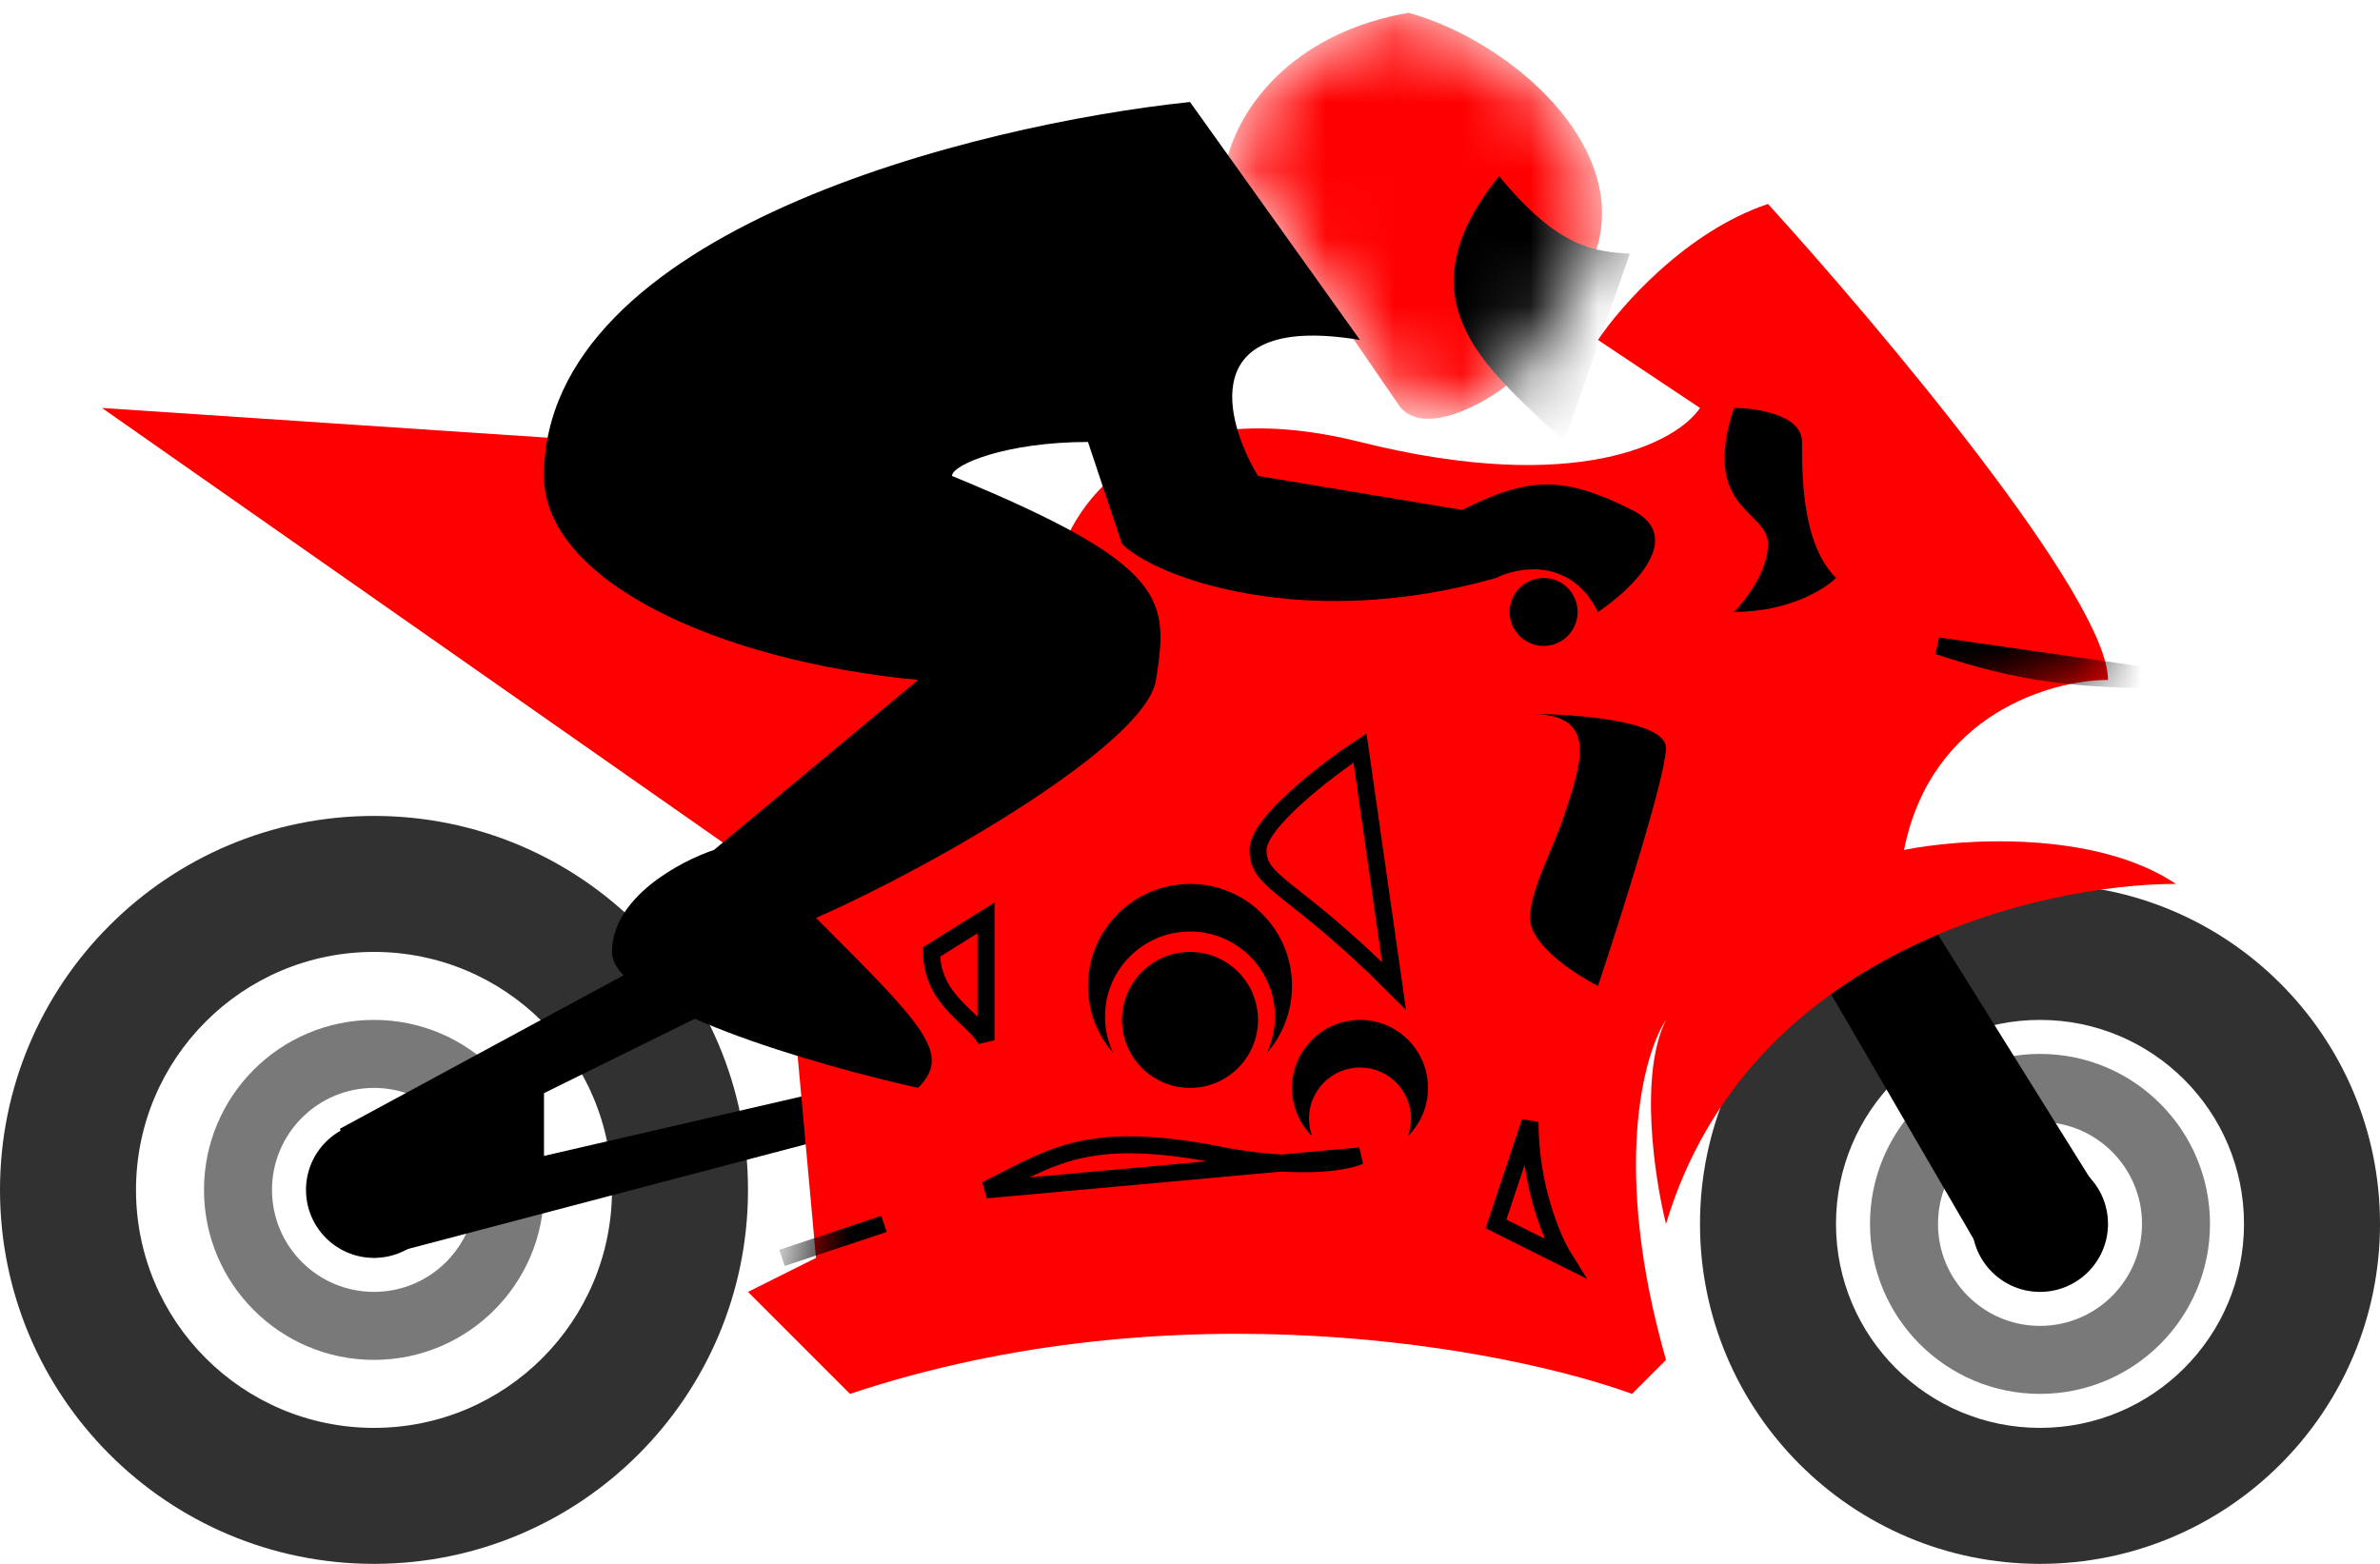
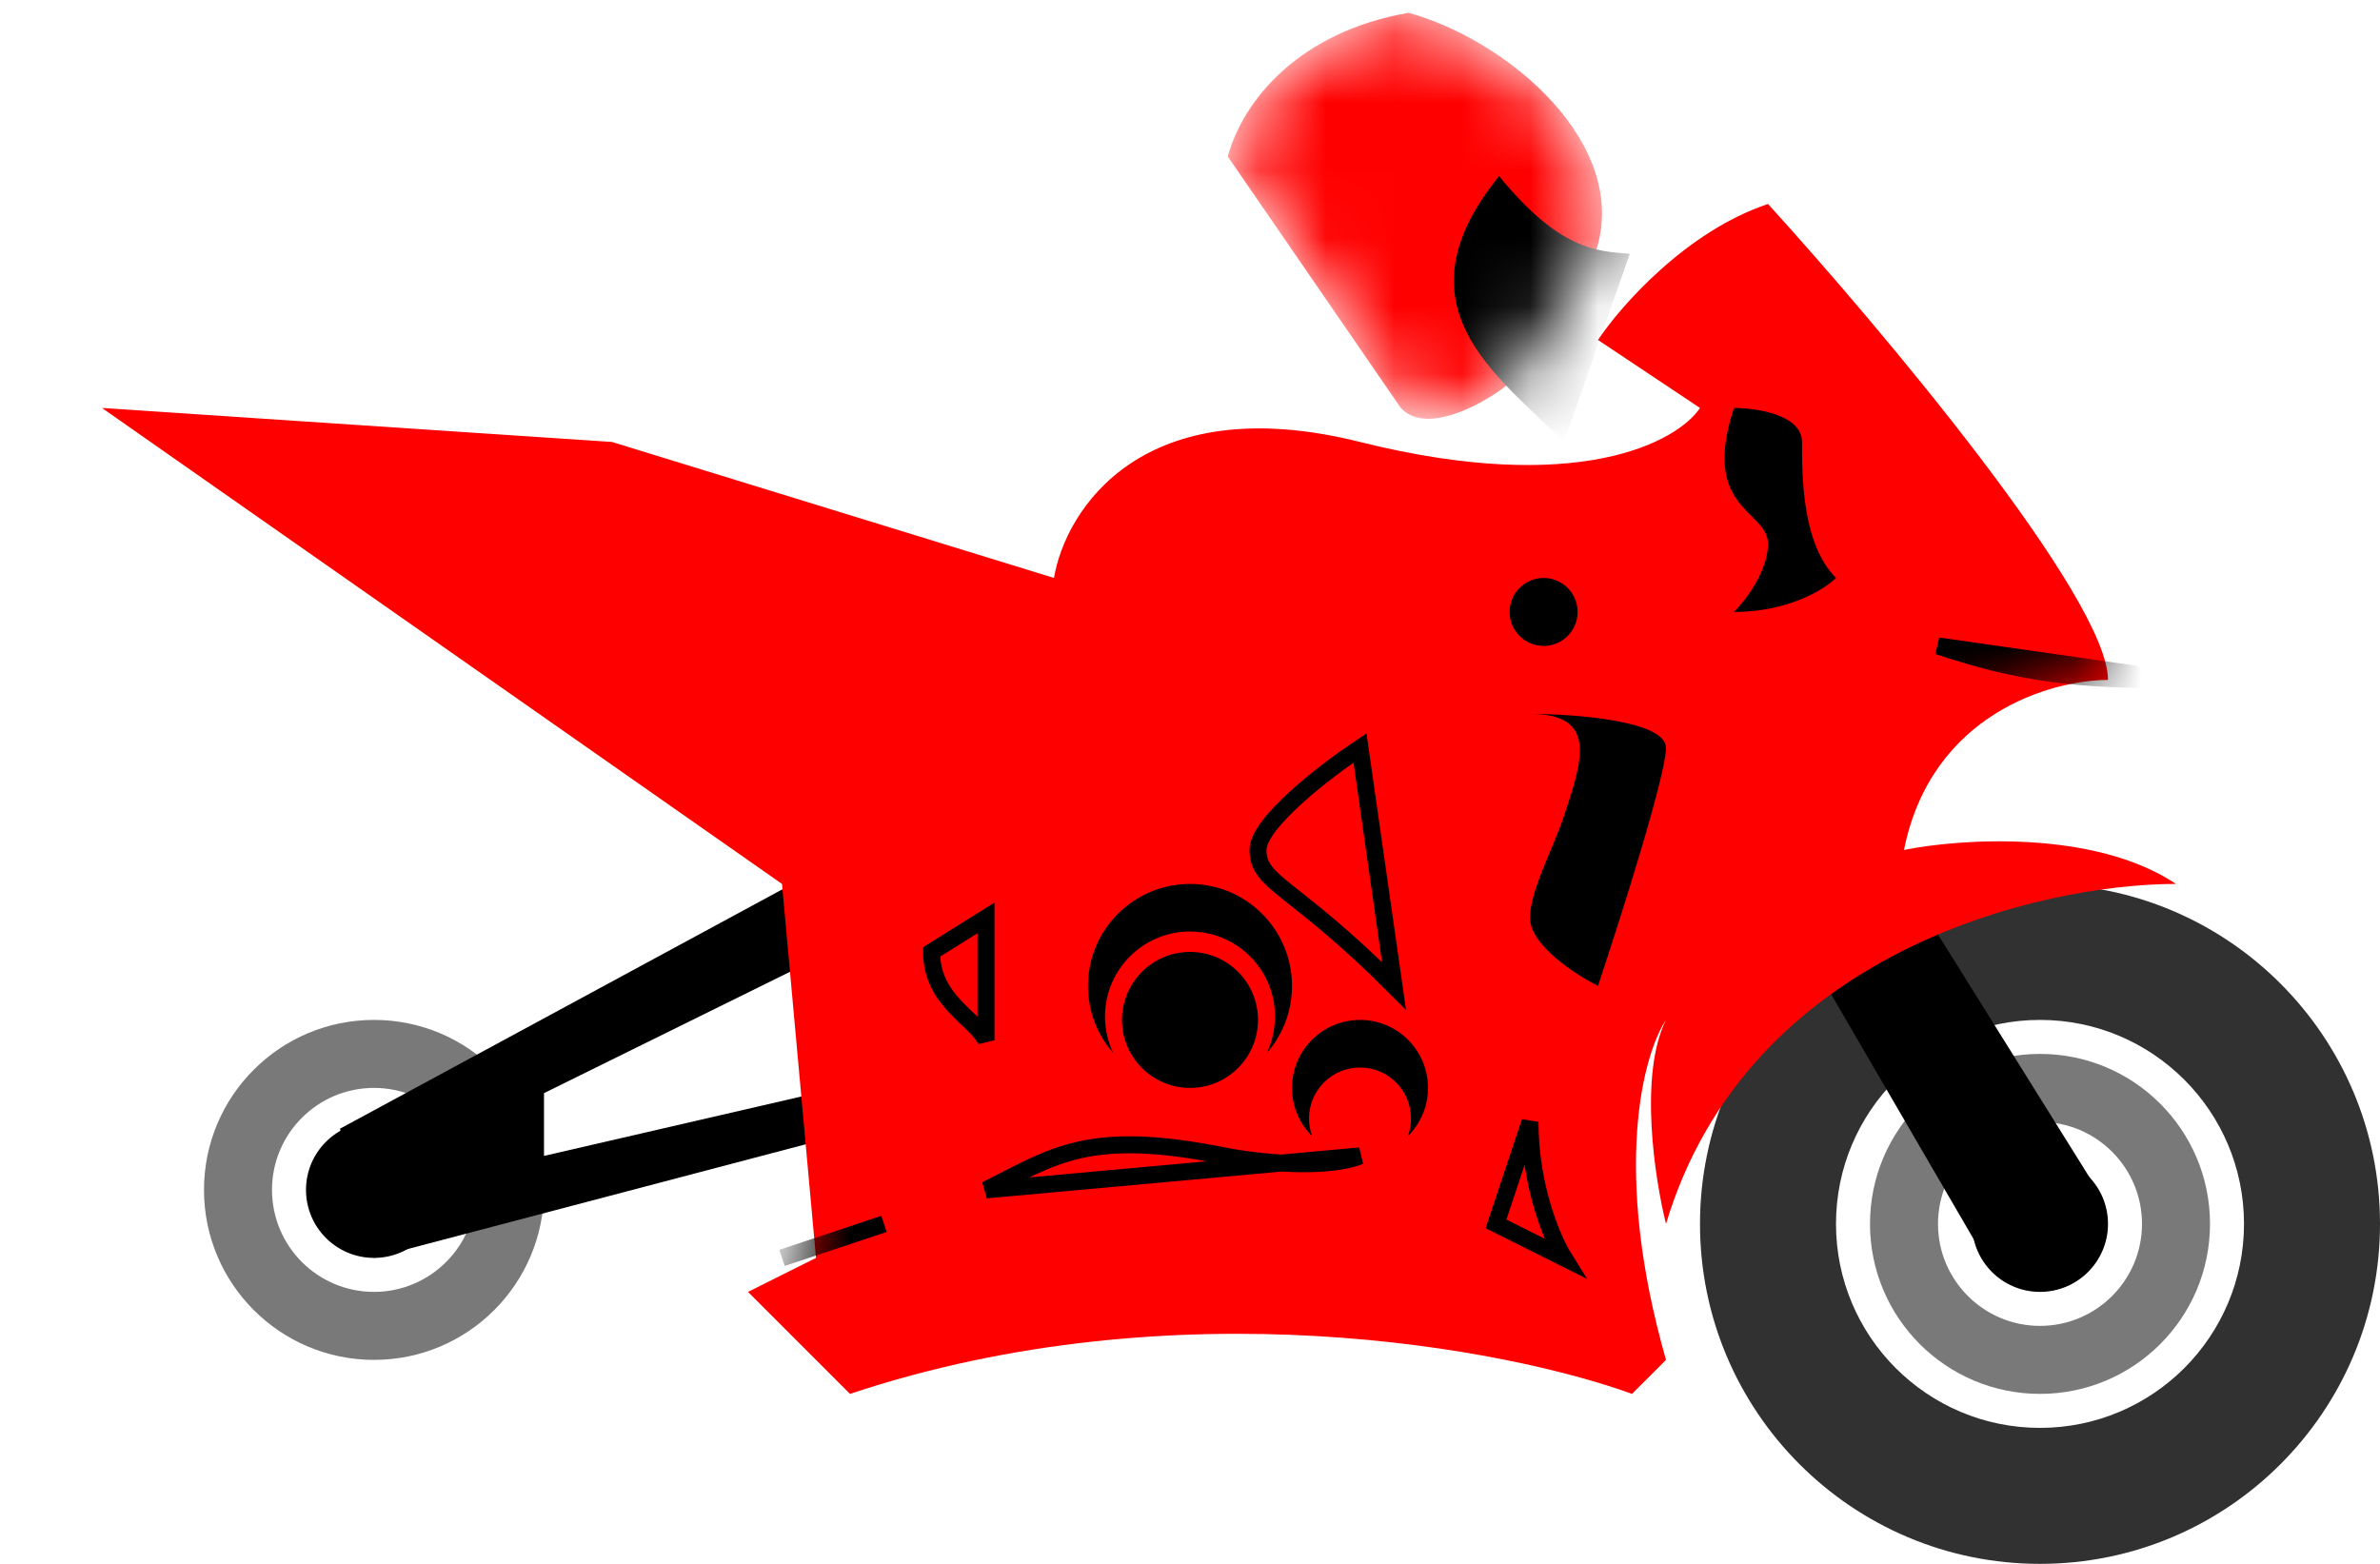
<svg xmlns="http://www.w3.org/2000/svg" width="35" height="23" viewBox="0 0 35 23" fill="none">
  <path fill-rule="evenodd" clip-rule="evenodd" d="M30 23C32.761 23 35 20.761 35 18C35 15.239 32.761 13 30 13C27.239 13 25 15.239 25 18C25 20.761 27.239 23 30 23ZM30 21C31.657 21 33 19.657 33 18C33 16.343 31.657 15 30 15C28.343 15 27 16.343 27 18C27 19.657 28.343 21 30 21Z" fill="#313131" />
  <path fill-rule="evenodd" clip-rule="evenodd" d="M30 20.5C31.381 20.5 32.5 19.381 32.5 18C32.5 16.619 31.381 15.5 30 15.5C28.619 15.5 27.5 16.619 27.5 18C27.5 19.381 28.619 20.5 30 20.5ZM30 19.5C30.828 19.5 31.5 18.828 31.5 18C31.5 17.172 30.828 16.5 30 16.5C29.172 16.5 28.5 17.172 28.5 18C28.5 18.828 29.172 19.5 30 19.5Z" fill="#797979" />
-   <path fill-rule="evenodd" clip-rule="evenodd" d="M5.5 23C8.538 23 11 20.538 11 17.5C11 14.462 8.538 12 5.5 12C2.462 12 0 14.462 0 17.5C0 20.538 2.462 23 5.5 23ZM5.5 21C7.433 21 9 19.433 9 17.5C9 15.567 7.433 14 5.5 14C3.567 14 2 15.567 2 17.5C2 19.433 3.567 21 5.5 21Z" fill="#313131" />
  <path fill-rule="evenodd" clip-rule="evenodd" d="M5.5 20C6.881 20 8 18.881 8 17.5C8 16.119 6.881 15 5.5 15C4.119 15 3 16.119 3 17.5C3 18.881 4.119 20 5.5 20ZM5.5 19C6.328 19 7 18.328 7 17.5C7 16.672 6.328 16 5.5 16C4.672 16 4 16.672 4 17.5C4 18.328 4.672 19 5.5 19Z" fill="#797979" />
  <path d="M30.892 17.578L26.866 11.125L25.687 12.488L29.167 18.47L30.892 17.578Z" fill="black" />
  <path fill-rule="evenodd" clip-rule="evenodd" d="M15 16L5.5 18.5L5 16.6L13.5 12L15 16ZM13 15.846L8 17V16.077L12.21 14L13 15.846Z" fill="black" />
  <path d="M30 19C30.552 19 31 18.552 31 18C31 17.448 30.552 17 30 17C29.448 17 29 17.448 29 18C29 18.552 29.448 19 30 19Z" fill="black" />
  <path d="M5.5 18.5C6.052 18.5 6.5 18.052 6.5 17.5C6.5 16.948 6.052 16.5 5.5 16.5C4.948 16.5 4.5 16.948 4.5 17.5C4.5 18.052 4.948 18.5 5.5 18.5Z" fill="black" />
  <path d="M26 3C24.8 3.4 23.833 4.5 23.5 5L25 6C24.667 6.5 23.2 7.3 20 6.5C16.8 5.7 15.667 7.5 15.5 8.5L9 6.5L1.5 6L11.5 13L12 18.5L11 19L12.5 20.5C17.3 18.9 22.167 19.833 24 20.5L24.5 20C23.7 17.2 24.167 15.5 24.5 15C24.1 15.8 24.333 17.333 24.5 18C25.7 14 30 13 32 13C30.8 12.2 28.833 12.333 28 12.5C28.4 10.5 30.167 10 31 10C31 8.8 27.667 4.833 26 3Z" fill="#FF0000" />
  <mask id="mask0_4_140" style="mask-type:alpha" maskUnits="userSpaceOnUse" x="1" y="3" width="31" height="18">
    <path d="M26 3C24.8 3.4 23.833 4.5 23.5 5L25 6C24.667 6.5 23.2 7.3 20 6.5C16.8 5.7 15.667 7.5 15.5 8.5L9 6.5L1.5 6L11.5 13L12 18.5L11 19L12.5 20.5C17.3 18.9 22.167 19.833 24 20.5L24.5 20C23.7 17.2 24.167 15.5 24.5 15C24.1 15.8 24.333 17.333 24.5 18C25.7 14 30 13 32 13C30.8 12.2 28.833 12.333 28 12.5C28.4 10.5 30.167 10 31 10C31 8.8 27.667 4.833 26 3Z" fill="#FF0000" />
  </mask>
  <g mask="url(#mask0_4_140)">
    <path d="M11.5 18.5L13 18M32 10C30.5 10 29.7 9.9 28.5 9.5L32 10ZM20 11C19.5 11.333 18.5 12.1 18.5 12.5C18.5 13 19 13 20.5 14.5L20 11ZM14.5 13.5V15.3C14.333 14.967 13.7 14.719 13.7 14L14.5 13.5ZM14.5 17.5C15.5 17 16 16.6 18 17C18.5 17.1 19.5 17.2 20 17L14.5 17.5ZM22 18L23 18.5C22.833 18.233 22.5 17.46 22.5 16.5L22 18Z" stroke="black" stroke-width="0.25" />
    <path d="M26.5 6.5C26.5 6.1 25.833 6 25.5 6C25 7.5 26 7.5 26 8C26 8.4 25.667 8.833 25.5 9C26.3 9 26.833 8.667 27 8.5C26.5 8 26.5 7 26.5 6.5Z" fill="black" />
    <path d="M24.5 11C24.5 10.6 23.167 10.5 22.5 10.5C23.5 10.5 23.273 11.18 23 12C22.833 12.5 22.5 13.1 22.5 13.5C22.5 13.9 23.167 14.333 23.5 14.5C23.833 13.5 24.5 11.4 24.5 11Z" fill="black" />
    <path d="M18.5 15C18.5 15.552 18.052 16 17.5 16C16.948 16 16.5 15.552 16.5 15C16.5 14.448 16.948 14 17.5 14C18.052 14 18.5 14.448 18.5 15Z" fill="black" />
    <path d="M18.629 15.488C18.86 15.224 19 14.879 19 14.5C19 13.672 18.328 13 17.5 13C16.672 13 16 13.672 16 14.5C16 14.879 16.14 15.224 16.372 15.488C16.294 15.325 16.25 15.143 16.25 14.95C16.25 14.26 16.81 13.7 17.5 13.7C18.19 13.7 18.75 14.26 18.75 14.95C18.75 15.143 18.706 15.325 18.629 15.488Z" fill="black" />
    <path d="M20.703 16.711C20.887 16.529 21 16.278 21 16C21 15.448 20.552 15 20 15C19.448 15 19 15.448 19 16C19 16.278 19.113 16.529 19.297 16.711C19.267 16.63 19.25 16.542 19.25 16.45C19.25 16.036 19.586 15.7 20 15.7C20.414 15.7 20.75 16.036 20.75 16.45C20.75 16.542 20.733 16.63 20.703 16.711Z" fill="black" />
    <path d="M23.2 9C23.2 9.276 22.976 9.5 22.7 9.5C22.424 9.5 22.2 9.276 22.2 9C22.2 8.724 22.424 8.5 22.7 8.5C22.976 8.5 23.2 8.724 23.2 9Z" fill="black" />
  </g>
  <mask id="mask1_4_140" style="mask-type:alpha" maskUnits="userSpaceOnUse" x="18" y="0" width="6" height="7">
    <path d="M20.715 0.188C19.09 0.471 18.282 1.482 18.055 2.301L20.596 5.994C20.966 6.422 21.871 5.919 22.227 5.611L23.469 3.696C23.983 2.129 22.189 0.595 20.715 0.188Z" fill="#313131" />
  </mask>
  <g mask="url(#mask1_4_140)">
    <path d="M17.5 12L17 10.5C15.8 10.5 15 10.833 15 11C18.223 12.322 18.179 12.839 18 14C17.857 14.928 14.774 16.72 13 17.5C14.6 19.1 15 19.5 14.5 20C13 19.667 10 18.8 10 18C10 17.2 11 16.667 11.5 16.5L14.5 14C11.536 13.719 9 12.534 9 11C9 7.4 15.333 5.833 18.5 5.5L21 9C18.6 8.6 19 10.167 19.5 11L22.5 11.5C23.5 11 24 11 25 11.5C25.8 11.9 25 12.667 24.5 13C24.1 12.2 23.333 12.333 23 12.5C20.2 13.3 18 12.5 17.5 12Z" fill="black" />
  </g>
  <mask id="mask2_4_140" style="mask-type:alpha" maskUnits="userSpaceOnUse" x="19" y="4" width="6" height="7">
-     <path d="M21.715 4.188C20.09 4.471 19.282 5.482 19.055 6.301L21.596 9.994C21.966 10.422 22.871 9.919 23.227 9.611L24.469 7.696C24.983 6.129 23.189 4.595 21.715 4.188Z" fill="#313131" />
+     <path d="M21.715 4.188C20.09 4.471 19.282 5.482 19.055 6.301C21.966 10.422 22.871 9.919 23.227 9.611L24.469 7.696C24.983 6.129 23.189 4.595 21.715 4.188Z" fill="#313131" />
  </mask>
  <g mask="url(#mask2_4_140)">
</g>
  <mask id="mask3_4_140" style="mask-type:alpha" maskUnits="userSpaceOnUse" x="18" y="0" width="6" height="7">
    <path d="M20.715 0.188C19.09 0.471 18.282 1.482 18.055 2.301L20.596 5.994C20.966 6.422 21.871 5.919 22.227 5.611L23.469 3.696C23.983 2.129 22.189 0.595 20.715 0.188Z" fill="#FF0000" />
  </mask>
  <g mask="url(#mask3_4_140)">
    <path d="M20.715 0.188C19.09 0.471 18.282 1.482 18.055 2.301L20.596 5.994C20.966 6.422 21.871 5.919 22.227 5.611L23.469 3.696C23.983 2.129 22.189 0.595 20.715 0.188Z" fill="#FF0000" />
    <path d="M22.045 2.59C22.93 3.67 23.469 3.696 23.968 3.732L23 6.5C22 5.5 20.5 4.5 22.045 2.59Z" fill="black" />
  </g>
-   <path d="M16.5 8L16 6.5C14.8 6.5 14 6.833 14 7C17.223 8.322 17.179 8.839 17 10C16.857 10.928 13.774 12.72 12 13.5C13.6 15.1 14 15.5 13.5 16C12 15.667 9 14.8 9 14C9 13.2 10 12.667 10.5 12.5L13.5 10C10.536 9.719 8 8.534 8 7C8 3.4 14.333 1.833 17.5 1.5L20 5C17.6 4.6 18 6.167 18.5 7L21.5 7.5C22.5 7 23 7 24 7.5C24.8 7.9 24 8.667 23.5 9C23.1 8.2 22.333 8.333 22 8.5C19.2 9.3 17 8.5 16.5 8Z" fill="black" />
</svg>